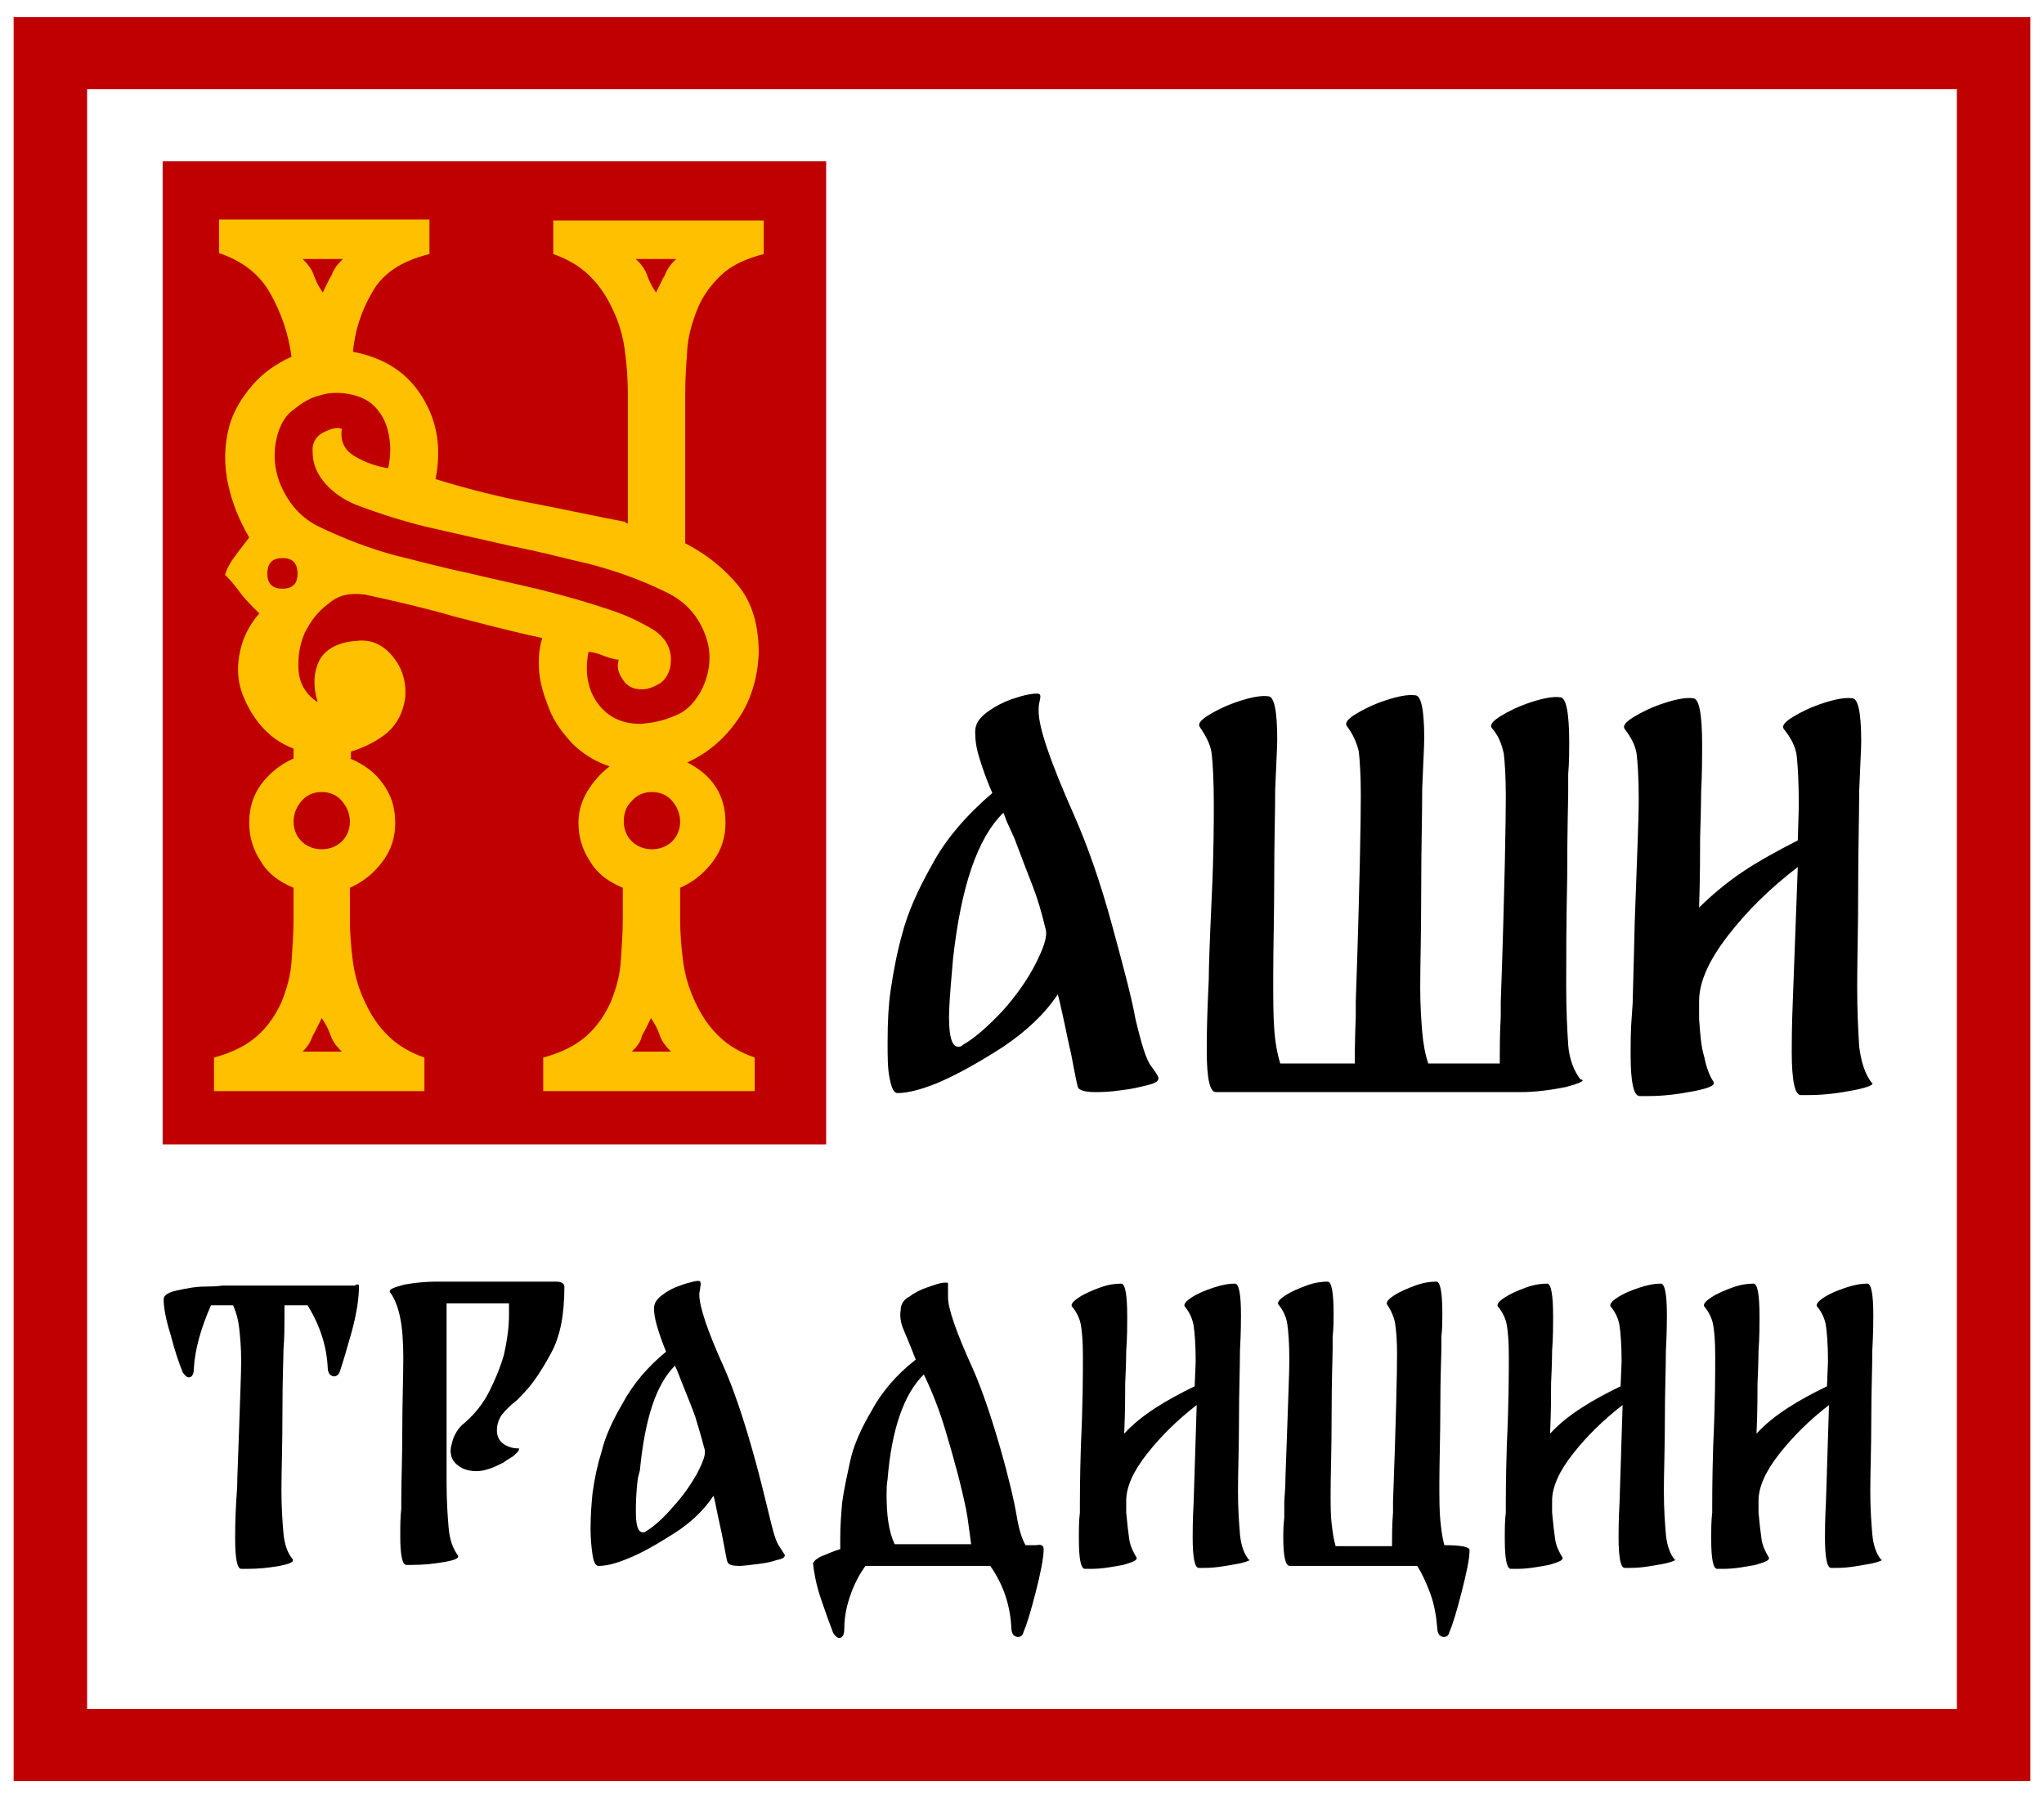
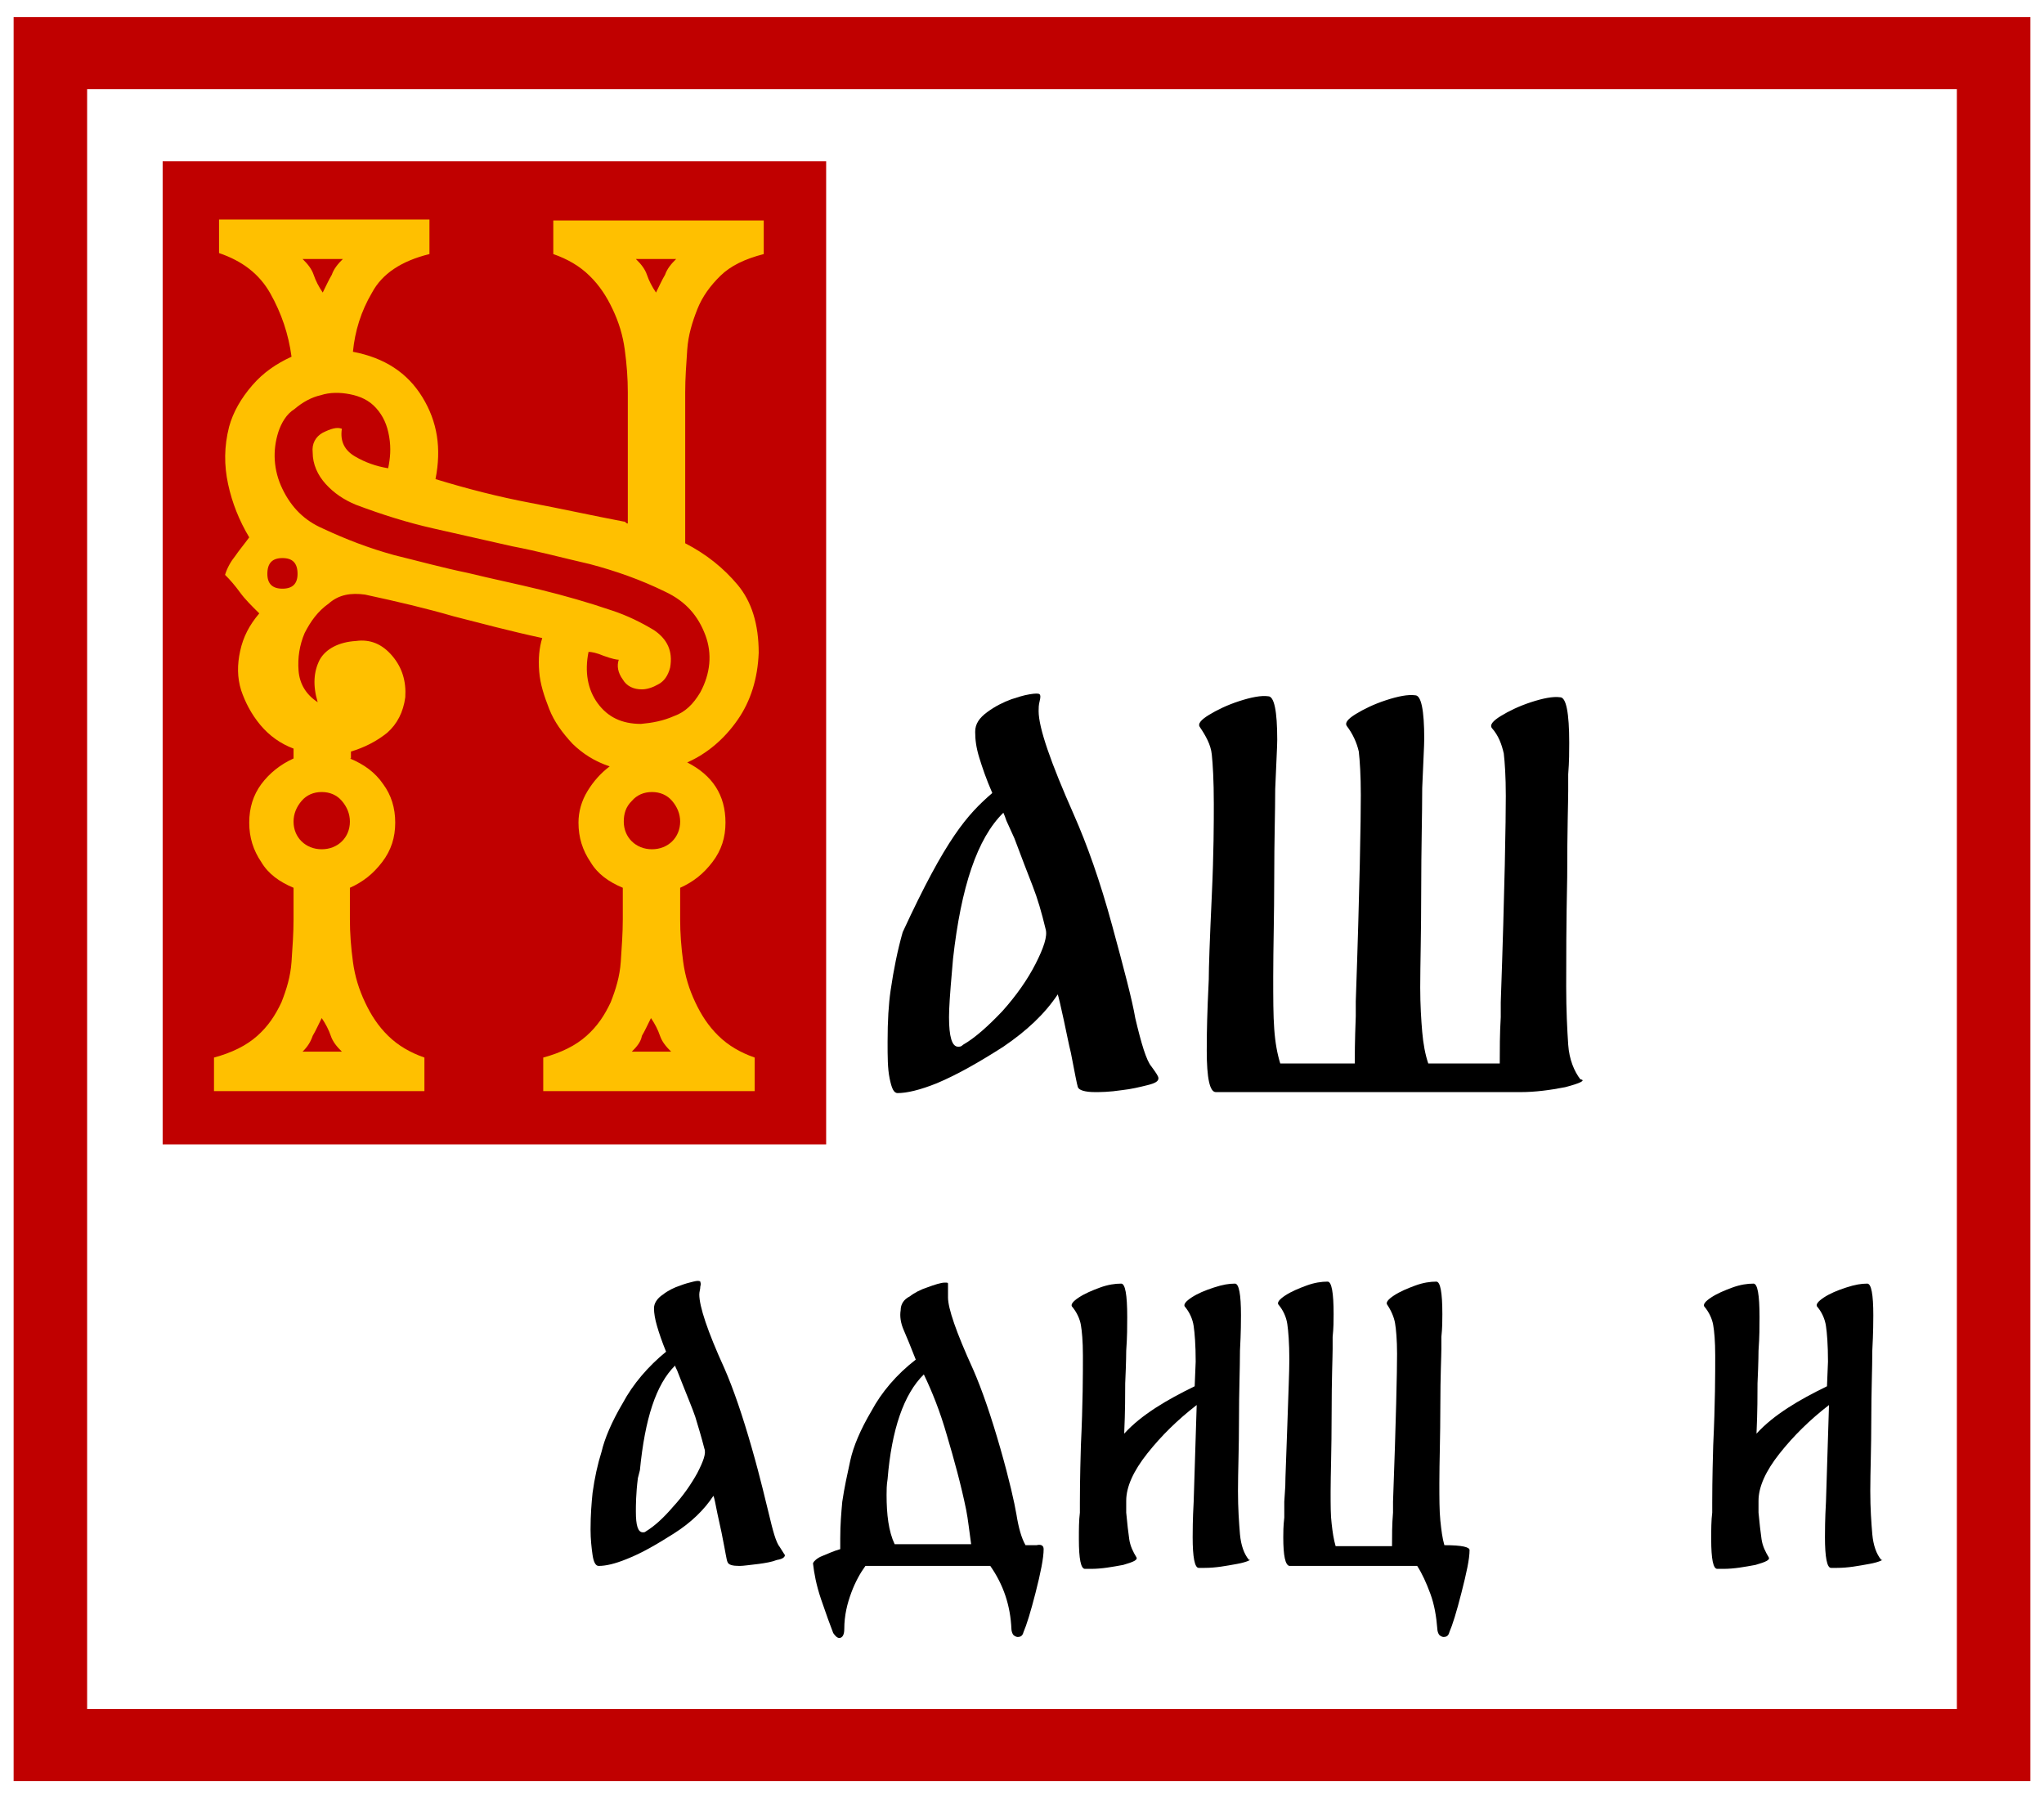
<svg xmlns="http://www.w3.org/2000/svg" width="75" height="66" viewBox="0 0 75 66" fill="none">
  <path d="M30.314 5.917H5.968V41.985H30.314V5.917Z" fill="#C00000" />
-   <path d="M42.247 39.124C42.432 39.378 42.506 39.486 42.506 39.559C42.506 39.668 42.395 39.74 42.1 39.812C41.804 39.885 41.508 39.957 41.176 39.993C40.696 40.066 40.363 40.066 40.178 40.066C39.809 40.066 39.587 39.993 39.55 39.885C39.514 39.776 39.44 39.378 39.292 38.617C39.218 38.328 39.144 37.929 39.033 37.422C38.922 36.915 38.848 36.59 38.812 36.481C38.331 37.205 37.666 37.821 36.816 38.4C35.967 38.943 35.154 39.414 34.378 39.74C33.75 39.993 33.27 40.102 32.937 40.102C32.789 40.102 32.716 39.921 32.642 39.559C32.568 39.197 32.568 38.762 32.568 38.219C32.568 37.459 32.605 36.843 32.679 36.336C32.789 35.575 32.937 34.851 33.122 34.199C33.307 33.511 33.639 32.715 34.193 31.737C34.711 30.759 35.486 29.89 36.41 29.093C36.188 28.586 36.041 28.152 35.93 27.79C35.819 27.427 35.782 27.138 35.782 26.848C35.782 26.558 35.93 26.341 36.225 26.124C36.521 25.906 36.816 25.762 37.112 25.653C37.334 25.581 37.555 25.508 37.777 25.472C37.999 25.436 38.11 25.436 38.147 25.472C38.183 25.508 38.183 25.581 38.147 25.725C38.11 25.87 38.11 25.979 38.11 26.087C38.11 26.703 38.553 27.971 39.403 29.89C39.883 30.976 40.363 32.316 40.806 33.946C41.25 35.575 41.545 36.698 41.656 37.35C41.878 38.291 42.063 38.907 42.247 39.124ZM36.78 37.096C37.297 36.517 37.703 35.938 37.999 35.358C38.294 34.779 38.442 34.344 38.368 34.091C38.22 33.475 38.073 32.968 37.888 32.497C37.703 32.026 37.481 31.447 37.223 30.759L36.927 30.107C36.89 29.999 36.853 29.89 36.816 29.817C35.856 30.759 35.265 32.533 34.969 35.177L34.932 35.612C34.858 36.445 34.822 36.988 34.822 37.314C34.822 38.038 34.932 38.4 35.154 38.4C35.228 38.4 35.265 38.4 35.339 38.328C35.782 38.074 36.262 37.64 36.78 37.096Z" fill="black" />
+   <path d="M42.247 39.124C42.432 39.378 42.506 39.486 42.506 39.559C42.506 39.668 42.395 39.74 42.1 39.812C41.804 39.885 41.508 39.957 41.176 39.993C40.696 40.066 40.363 40.066 40.178 40.066C39.809 40.066 39.587 39.993 39.55 39.885C39.514 39.776 39.44 39.378 39.292 38.617C39.218 38.328 39.144 37.929 39.033 37.422C38.922 36.915 38.848 36.59 38.812 36.481C38.331 37.205 37.666 37.821 36.816 38.4C35.967 38.943 35.154 39.414 34.378 39.74C33.75 39.993 33.27 40.102 32.937 40.102C32.789 40.102 32.716 39.921 32.642 39.559C32.568 39.197 32.568 38.762 32.568 38.219C32.568 37.459 32.605 36.843 32.679 36.336C32.789 35.575 32.937 34.851 33.122 34.199C34.711 30.759 35.486 29.89 36.41 29.093C36.188 28.586 36.041 28.152 35.93 27.79C35.819 27.427 35.782 27.138 35.782 26.848C35.782 26.558 35.93 26.341 36.225 26.124C36.521 25.906 36.816 25.762 37.112 25.653C37.334 25.581 37.555 25.508 37.777 25.472C37.999 25.436 38.11 25.436 38.147 25.472C38.183 25.508 38.183 25.581 38.147 25.725C38.11 25.87 38.11 25.979 38.11 26.087C38.11 26.703 38.553 27.971 39.403 29.89C39.883 30.976 40.363 32.316 40.806 33.946C41.25 35.575 41.545 36.698 41.656 37.35C41.878 38.291 42.063 38.907 42.247 39.124ZM36.78 37.096C37.297 36.517 37.703 35.938 37.999 35.358C38.294 34.779 38.442 34.344 38.368 34.091C38.22 33.475 38.073 32.968 37.888 32.497C37.703 32.026 37.481 31.447 37.223 30.759L36.927 30.107C36.89 29.999 36.853 29.89 36.816 29.817C35.856 30.759 35.265 32.533 34.969 35.177L34.932 35.612C34.858 36.445 34.822 36.988 34.822 37.314C34.822 38.038 34.932 38.4 35.154 38.4C35.228 38.4 35.265 38.4 35.339 38.328C35.782 38.074 36.262 37.64 36.78 37.096Z" fill="black" />
  <path d="M57.432 39.885C56.877 39.994 56.323 40.066 55.806 40.066H44.907C44.797 40.066 44.686 40.066 44.612 40.066C44.39 40.066 44.279 39.559 44.279 38.545C44.279 38.291 44.279 37.712 44.316 36.771L44.353 35.938C44.353 35.503 44.39 34.453 44.464 32.859C44.538 31.266 44.538 30.143 44.538 29.492C44.538 28.622 44.501 28.043 44.464 27.681C44.427 27.319 44.242 26.993 44.021 26.667C43.947 26.558 44.058 26.413 44.353 26.232C44.649 26.051 45.018 25.87 45.462 25.725C45.905 25.581 46.274 25.508 46.533 25.544C46.755 25.544 46.865 26.087 46.865 27.138C46.865 27.391 46.828 28.007 46.791 28.948C46.791 29.745 46.755 30.831 46.755 32.208C46.755 33.584 46.718 34.779 46.718 35.829C46.718 36.626 46.718 37.241 46.755 37.748C46.791 38.255 46.865 38.654 46.976 39.016H49.71C49.71 38.798 49.71 38.219 49.747 37.278V36.734C49.895 32.534 49.932 30.035 49.932 29.166C49.932 28.441 49.895 27.898 49.858 27.572C49.784 27.246 49.636 26.921 49.415 26.631C49.341 26.522 49.452 26.377 49.747 26.196C50.043 26.015 50.412 25.834 50.855 25.689C51.299 25.544 51.668 25.472 51.927 25.508C52.148 25.508 52.259 26.051 52.259 27.102C52.259 27.355 52.222 27.971 52.185 28.912C52.185 29.89 52.148 31.121 52.148 32.678C52.148 34.236 52.112 35.395 52.112 36.227C52.112 36.879 52.148 37.422 52.185 37.857C52.222 38.291 52.296 38.69 52.407 39.016H55.03C55.03 38.509 55.03 37.929 55.067 37.314V36.771C55.215 32.57 55.252 30.071 55.252 29.202C55.252 28.478 55.215 27.971 55.178 27.645C55.104 27.319 54.993 26.993 54.735 26.703C54.661 26.595 54.772 26.45 55.067 26.269C55.363 26.088 55.732 25.907 56.175 25.762C56.619 25.617 56.988 25.544 57.247 25.581C57.468 25.581 57.579 26.16 57.579 27.246C57.579 27.572 57.579 27.934 57.542 28.405V29.021C57.542 29.383 57.505 30.433 57.505 32.171C57.468 33.91 57.468 35.25 57.468 36.191C57.468 37.06 57.505 37.785 57.542 38.328C57.579 38.871 57.764 39.306 57.986 39.595C58.207 39.632 57.986 39.74 57.432 39.885Z" fill="black" />
-   <path d="M68.035 39.994C67.481 40.102 66.926 40.175 66.372 40.175H66.077C65.855 40.175 65.744 39.632 65.744 38.581C65.744 38.291 65.744 37.676 65.781 36.771L65.966 31.809C64.968 32.57 64.118 33.403 63.417 34.308C62.715 35.213 62.345 36.01 62.345 36.734V37.386C62.382 37.929 62.419 38.4 62.53 38.762C62.604 39.124 62.715 39.45 62.862 39.668C62.973 39.812 62.715 39.921 62.16 40.03C61.606 40.138 61.052 40.211 60.498 40.211H60.165C59.944 40.211 59.833 39.704 59.833 38.726C59.833 38.219 59.833 37.785 59.87 37.35L59.907 36.807C59.907 36.59 59.944 35.612 59.981 33.873C60.055 31.701 60.129 30.18 60.129 29.274C60.129 28.55 60.092 28.007 60.055 27.681C60.018 27.355 59.833 27.029 59.611 26.739C59.537 26.631 59.648 26.486 59.944 26.305C60.239 26.124 60.609 25.943 61.052 25.798C61.495 25.653 61.865 25.581 62.123 25.617C62.345 25.617 62.456 26.196 62.456 27.319C62.456 27.79 62.456 28.333 62.419 29.057C62.419 29.021 62.419 29.6 62.382 30.723C62.382 31.266 62.382 32.135 62.345 33.294C62.825 32.823 63.343 32.389 63.934 31.99C64.525 31.592 65.19 31.23 65.966 30.831L66.003 29.564C66.003 28.695 65.966 28.116 65.929 27.753C65.892 27.391 65.707 27.065 65.448 26.739C65.375 26.631 65.486 26.486 65.781 26.305C66.077 26.124 66.446 25.943 66.889 25.798C67.333 25.653 67.702 25.581 67.961 25.617C68.182 25.617 68.293 26.16 68.293 27.21C68.293 27.464 68.256 28.043 68.219 29.021C68.219 29.926 68.182 31.085 68.182 32.57C68.182 34.055 68.145 35.25 68.145 36.191C68.145 37.096 68.182 37.821 68.219 38.4C68.293 38.98 68.441 39.414 68.663 39.704C68.811 39.776 68.589 39.885 68.035 39.994Z" fill="black" />
-   <path d="M13.172 47.164C13.172 47.599 13.098 48.142 12.913 48.83C12.729 49.482 12.581 49.989 12.47 50.315C12.433 50.423 12.359 50.496 12.248 50.496C12.211 50.496 12.138 50.459 12.101 50.423C12.064 50.387 12.027 50.278 12.027 50.206C11.99 49.373 11.731 48.613 11.288 47.888H10.438C10.438 47.997 10.438 48.142 10.438 48.359C10.438 48.649 10.438 49.047 10.401 49.518C10.401 49.808 10.364 50.568 10.364 51.799C10.364 53.031 10.327 54.008 10.327 54.66C10.327 55.312 10.364 55.819 10.401 56.254C10.438 56.652 10.549 56.978 10.734 57.195C10.808 57.304 10.623 57.376 10.253 57.449C9.847 57.521 9.478 57.557 9.071 57.557H8.849C8.702 57.557 8.628 57.159 8.628 56.435C8.628 56.217 8.628 55.783 8.665 55.131L8.702 54.552C8.702 54.226 8.739 53.501 8.776 52.343C8.813 51.184 8.849 50.387 8.849 49.916C8.849 49.446 8.813 49.047 8.776 48.721C8.739 48.395 8.665 48.142 8.554 47.888H7.741C7.372 48.721 7.15 49.518 7.113 50.206C7.113 50.423 7.039 50.532 6.928 50.532C6.854 50.532 6.781 50.459 6.707 50.351C6.559 49.989 6.411 49.554 6.263 48.975C6.079 48.395 6.005 47.961 6.005 47.671C6.005 47.526 6.153 47.417 6.485 47.345C6.818 47.273 7.15 47.2 7.556 47.2C7.963 47.2 8.148 47.164 8.148 47.164H13.024C13.098 47.092 13.172 47.128 13.172 47.164Z" fill="black" />
-   <path d="M18.825 53.429C18.64 53.538 18.529 53.61 18.492 53.646C18.086 53.863 17.753 53.972 17.495 53.972C17.199 53.972 16.977 53.9 16.793 53.755C16.608 53.61 16.534 53.429 16.534 53.212C16.534 53.103 16.571 52.994 16.608 52.849C16.645 52.705 16.719 52.596 16.756 52.523C16.83 52.415 16.904 52.306 17.051 52.198C17.421 51.872 17.716 51.51 17.938 51.075C18.16 50.64 18.344 50.206 18.492 49.699C18.603 49.192 18.677 48.721 18.677 48.214C18.677 48.033 18.677 47.888 18.677 47.816H16.386C16.386 48.105 16.386 48.468 16.386 48.975C16.386 49.083 16.386 49.228 16.386 49.409V50.061C16.386 50.858 16.386 51.51 16.386 51.98V53.9V54.334C16.386 55.059 16.423 55.602 16.46 56.036C16.497 56.471 16.608 56.797 16.793 57.05C16.866 57.159 16.719 57.231 16.312 57.304C15.906 57.376 15.5 57.412 15.13 57.412H14.908C14.761 57.412 14.687 57.05 14.687 56.362C14.687 56 14.687 55.638 14.724 55.348V54.986C14.724 54.334 14.761 53.501 14.761 52.487C14.761 51.473 14.798 50.568 14.798 49.807C14.798 49.228 14.761 48.721 14.687 48.359C14.613 47.997 14.502 47.671 14.317 47.417C14.243 47.309 14.428 47.236 14.835 47.128C15.241 47.055 15.647 47.019 16.017 47.019H20.339H20.413C20.598 47.019 20.709 47.092 20.709 47.2C20.709 48.214 20.561 49.011 20.229 49.626C19.896 50.242 19.6 50.677 19.379 50.93C19.157 51.184 19.009 51.328 18.972 51.365L18.751 51.546C18.566 51.727 18.418 51.872 18.344 52.017C18.27 52.161 18.233 52.306 18.233 52.487C18.233 52.668 18.307 52.849 18.455 52.958C18.603 53.067 18.788 53.139 19.046 53.139C19.046 53.248 18.972 53.284 18.825 53.429Z" fill="black" />
  <path d="M28.615 56.761C28.726 56.942 28.8 57.05 28.8 57.05C28.8 57.123 28.726 57.195 28.504 57.231C28.319 57.304 28.098 57.34 27.839 57.376C27.507 57.412 27.285 57.449 27.137 57.449C26.878 57.449 26.731 57.412 26.694 57.304C26.657 57.231 26.62 56.942 26.509 56.398C26.472 56.181 26.398 55.891 26.324 55.529C26.25 55.167 26.213 54.95 26.177 54.877C25.844 55.385 25.364 55.855 24.736 56.254C24.108 56.652 23.553 56.978 22.999 57.195C22.556 57.376 22.224 57.449 21.965 57.449C21.854 57.449 21.78 57.304 21.743 57.05C21.706 56.797 21.669 56.471 21.669 56.109C21.669 55.566 21.706 55.131 21.743 54.769C21.817 54.226 21.928 53.719 22.076 53.248C22.186 52.777 22.445 52.161 22.852 51.473C23.221 50.785 23.775 50.133 24.44 49.59C24.292 49.228 24.181 48.902 24.108 48.649C24.034 48.395 23.997 48.178 23.997 47.997C23.997 47.816 24.108 47.635 24.329 47.49C24.514 47.345 24.736 47.236 24.957 47.164C25.142 47.092 25.29 47.055 25.438 47.019C25.585 46.983 25.659 46.983 25.696 47.019C25.696 47.055 25.733 47.092 25.696 47.2C25.696 47.309 25.659 47.381 25.659 47.49C25.659 47.924 25.955 48.83 26.583 50.206C26.915 50.966 27.248 51.944 27.58 53.103C27.913 54.262 28.098 55.095 28.209 55.529C28.356 56.145 28.467 56.58 28.615 56.761ZM24.699 55.276C25.068 54.877 25.364 54.443 25.585 54.044C25.807 53.61 25.918 53.32 25.844 53.139C25.733 52.705 25.622 52.343 25.512 51.98C25.401 51.654 25.216 51.22 25.031 50.749L24.846 50.278C24.81 50.206 24.773 50.133 24.773 50.097C24.071 50.785 23.664 52.053 23.48 53.936L23.406 54.226C23.332 54.805 23.332 55.24 23.332 55.457C23.332 55.964 23.406 56.217 23.59 56.217C23.627 56.217 23.664 56.217 23.701 56.181C23.997 56 24.329 55.71 24.699 55.276Z" fill="black" />
  <path d="M38.294 56.833C38.294 57.159 38.184 57.702 37.999 58.426C37.814 59.151 37.666 59.622 37.556 59.875C37.519 60.02 37.445 60.056 37.334 60.056C37.297 60.056 37.223 60.02 37.186 59.984C37.149 59.947 37.112 59.839 37.112 59.766C37.075 58.897 36.817 58.137 36.336 57.449H31.755C31.57 57.702 31.386 58.028 31.238 58.426C31.09 58.825 30.979 59.259 30.979 59.766C30.979 59.984 30.905 60.092 30.795 60.092C30.721 60.092 30.647 60.02 30.573 59.911C30.462 59.622 30.314 59.223 30.13 58.68C29.945 58.137 29.871 57.702 29.834 57.376V57.34C29.871 57.268 29.982 57.159 30.166 57.087C30.351 57.014 30.573 56.906 30.831 56.833C30.831 56.761 30.831 56.616 30.831 56.435C30.831 55.928 30.869 55.493 30.905 55.095C30.979 54.588 31.09 54.081 31.201 53.574C31.312 53.067 31.57 52.451 31.977 51.763C32.346 51.075 32.9 50.423 33.602 49.88C33.418 49.409 33.27 49.047 33.159 48.794C33.048 48.54 33.011 48.287 33.048 48.069C33.048 47.852 33.159 47.671 33.381 47.562C33.565 47.418 33.787 47.309 34.009 47.236C34.304 47.128 34.526 47.055 34.674 47.055C34.748 47.055 34.785 47.055 34.785 47.092C34.785 47.092 34.785 47.164 34.785 47.273C34.785 47.381 34.785 47.49 34.785 47.599C34.785 47.997 35.08 48.866 35.708 50.242C36.041 51.003 36.373 51.98 36.706 53.139C37.038 54.298 37.223 55.131 37.297 55.566C37.371 56.036 37.482 56.435 37.629 56.688H38.036C38.184 56.652 38.294 56.688 38.294 56.833ZM32.531 54.841C32.531 55.566 32.605 56.181 32.827 56.652H35.634C35.56 56.145 35.523 55.747 35.45 55.385C35.265 54.479 35.006 53.538 34.748 52.669C34.489 51.763 34.194 51.039 33.898 50.423C33.159 51.148 32.716 52.451 32.568 54.262C32.531 54.479 32.531 54.697 32.531 54.841Z" fill="black" />
  <path d="M45.388 57.376C44.981 57.449 44.612 57.521 44.206 57.521H43.984C43.836 57.521 43.762 57.123 43.762 56.398C43.762 56.217 43.762 55.747 43.799 55.095L43.91 51.546C43.208 52.089 42.617 52.669 42.1 53.32C41.582 53.972 41.324 54.552 41.324 55.059V55.493C41.361 55.892 41.398 56.217 41.435 56.471C41.472 56.724 41.582 56.942 41.693 57.123C41.767 57.231 41.582 57.304 41.213 57.412C40.807 57.485 40.437 57.557 40.031 57.557H39.809C39.661 57.557 39.587 57.195 39.587 56.471C39.587 56.109 39.587 55.783 39.624 55.493V55.131C39.624 54.95 39.624 54.262 39.661 53.031C39.735 51.473 39.735 50.387 39.735 49.735C39.735 49.192 39.698 48.83 39.661 48.612C39.624 48.395 39.514 48.142 39.329 47.925C39.292 47.852 39.366 47.743 39.587 47.599C39.809 47.454 40.068 47.345 40.363 47.236C40.659 47.128 40.917 47.092 41.139 47.092C41.287 47.092 41.361 47.49 41.361 48.323C41.361 48.649 41.361 49.047 41.324 49.554C41.324 49.554 41.324 49.952 41.287 50.749C41.287 51.148 41.287 51.763 41.25 52.596C41.582 52.234 41.952 51.944 42.395 51.654C42.839 51.365 43.319 51.111 43.836 50.858L43.873 49.952C43.873 49.337 43.836 48.902 43.799 48.649C43.762 48.395 43.651 48.142 43.467 47.925C43.43 47.852 43.504 47.743 43.725 47.599C43.947 47.454 44.206 47.345 44.538 47.236C44.87 47.128 45.092 47.092 45.314 47.092C45.462 47.092 45.535 47.49 45.535 48.25C45.535 48.431 45.535 48.866 45.498 49.554C45.498 50.206 45.462 51.039 45.462 52.089C45.462 53.139 45.425 54.008 45.425 54.696C45.425 55.348 45.462 55.855 45.498 56.29C45.535 56.688 45.646 57.014 45.831 57.231C45.942 57.195 45.794 57.304 45.388 57.376Z" fill="black" />
  <path d="M53.922 56.869C53.922 57.195 53.811 57.702 53.626 58.426C53.442 59.151 53.294 59.621 53.183 59.875C53.146 60.02 53.072 60.056 52.961 60.056C52.924 60.056 52.85 60.02 52.814 59.983C52.777 59.947 52.74 59.839 52.74 59.766C52.703 59.295 52.629 58.861 52.481 58.463C52.333 58.064 52.185 57.738 52.001 57.449H47.531H47.309C47.161 57.412 47.087 57.086 47.087 56.398C47.087 56.217 47.087 56 47.124 55.674V55.095L47.161 54.515C47.161 54.189 47.198 53.465 47.235 52.306C47.272 51.147 47.309 50.351 47.309 49.88C47.309 49.264 47.272 48.83 47.235 48.576C47.198 48.323 47.087 48.069 46.902 47.852C46.865 47.779 46.939 47.671 47.161 47.526C47.383 47.381 47.641 47.273 47.937 47.164C48.232 47.055 48.491 47.019 48.713 47.019C48.861 47.019 48.934 47.417 48.934 48.214C48.934 48.431 48.934 48.721 48.898 49.047V49.482C48.898 49.771 48.861 50.568 48.861 51.872C48.861 53.175 48.824 54.117 48.824 54.733C48.824 55.203 48.824 55.602 48.861 55.891C48.897 56.217 48.934 56.471 49.008 56.724H51.077C51.077 56.362 51.077 55.928 51.114 55.493V55.095C51.225 52.089 51.262 50.315 51.262 49.663C51.262 49.156 51.225 48.757 51.188 48.54C51.151 48.323 51.04 48.069 50.892 47.852C50.855 47.779 50.929 47.671 51.151 47.526C51.373 47.381 51.631 47.273 51.927 47.164C52.222 47.055 52.481 47.019 52.703 47.019C52.85 47.019 52.924 47.417 52.924 48.214C52.924 48.431 52.924 48.721 52.888 49.047V49.482C52.888 49.735 52.85 50.459 52.85 51.582C52.85 52.705 52.814 53.646 52.814 54.407C52.814 54.95 52.814 55.421 52.85 55.783C52.888 56.145 52.924 56.435 52.998 56.688C53.663 56.688 53.922 56.761 53.922 56.869Z" fill="black" />
-   <path d="M61.015 57.376C60.609 57.449 60.239 57.521 59.833 57.521H59.611C59.464 57.521 59.39 57.123 59.39 56.398C59.39 56.217 59.39 55.747 59.427 55.095L59.538 51.546C58.836 52.089 58.244 52.669 57.727 53.32C57.21 53.972 56.951 54.552 56.951 55.059V55.493C56.988 55.892 57.025 56.217 57.062 56.471C57.099 56.724 57.21 56.942 57.321 57.123C57.395 57.231 57.21 57.304 56.84 57.412C56.434 57.485 56.065 57.557 55.658 57.557H55.437C55.289 57.557 55.215 57.195 55.215 56.471C55.215 56.109 55.215 55.783 55.252 55.493V55.131C55.252 54.95 55.252 54.262 55.289 53.031C55.363 51.473 55.363 50.387 55.363 49.735C55.363 49.192 55.326 48.83 55.289 48.612C55.252 48.395 55.141 48.142 54.956 47.925C54.919 47.852 54.993 47.743 55.215 47.599C55.437 47.454 55.695 47.345 55.991 47.236C56.286 47.128 56.545 47.092 56.767 47.092C56.914 47.092 56.988 47.49 56.988 48.323C56.988 48.649 56.988 49.047 56.951 49.554C56.951 49.554 56.951 49.952 56.914 50.749C56.914 51.148 56.914 51.763 56.877 52.596C57.21 52.234 57.579 51.944 58.023 51.654C58.466 51.365 58.946 51.111 59.464 50.858L59.501 49.952C59.501 49.337 59.464 48.902 59.427 48.649C59.39 48.395 59.279 48.142 59.094 47.925C59.057 47.852 59.131 47.743 59.353 47.599C59.574 47.454 59.833 47.345 60.166 47.236C60.498 47.128 60.72 47.092 60.941 47.092C61.089 47.092 61.163 47.49 61.163 48.25C61.163 48.431 61.163 48.866 61.126 49.554C61.126 50.206 61.089 51.039 61.089 52.089C61.089 53.139 61.052 54.008 61.052 54.696C61.052 55.348 61.089 55.855 61.126 56.29C61.163 56.688 61.274 57.014 61.459 57.231C61.569 57.195 61.385 57.304 61.015 57.376Z" fill="black" />
  <path d="M68.589 57.376C68.183 57.449 67.813 57.521 67.407 57.521H67.185C67.037 57.521 66.963 57.123 66.963 56.398C66.963 56.217 66.963 55.747 67 55.095L67.111 51.546C66.409 52.089 65.818 52.669 65.301 53.32C64.784 53.972 64.525 54.552 64.525 55.059V55.493C64.562 55.892 64.599 56.217 64.636 56.471C64.673 56.724 64.784 56.942 64.894 57.123C64.968 57.231 64.784 57.304 64.414 57.412C64.008 57.485 63.638 57.557 63.232 57.557H63.01C62.862 57.557 62.789 57.195 62.789 56.471C62.789 56.109 62.789 55.783 62.826 55.493V55.131C62.826 54.95 62.826 54.262 62.862 53.031C62.936 51.473 62.936 50.387 62.936 49.735C62.936 49.192 62.9 48.83 62.862 48.612C62.826 48.395 62.715 48.142 62.53 47.925C62.493 47.852 62.567 47.743 62.789 47.599C63.01 47.454 63.269 47.345 63.565 47.236C63.86 47.128 64.119 47.092 64.34 47.092C64.488 47.092 64.562 47.49 64.562 48.323C64.562 48.649 64.562 49.047 64.525 49.554C64.525 49.554 64.525 49.952 64.488 50.749C64.488 51.148 64.488 51.763 64.451 52.596C64.784 52.234 65.153 51.944 65.596 51.654C66.04 51.365 66.52 51.111 67.037 50.858L67.074 49.952C67.074 49.337 67.037 48.902 67 48.649C66.963 48.395 66.853 48.142 66.668 47.925C66.631 47.852 66.705 47.743 66.926 47.599C67.148 47.454 67.407 47.345 67.739 47.236C68.072 47.128 68.293 47.092 68.515 47.092C68.663 47.092 68.737 47.49 68.737 48.25C68.737 48.431 68.737 48.866 68.7 49.554C68.7 50.206 68.663 51.039 68.663 52.089C68.663 53.139 68.626 54.008 68.626 54.696C68.626 55.348 68.663 55.855 68.7 56.29C68.737 56.688 68.847 57.014 69.032 57.231C69.143 57.195 68.995 57.304 68.589 57.376Z" fill="black" />
  <path d="M0.5 0.629V3.273V62.7V65.343H74.5V62.7V3.273V0.629H0.5ZM71.803 62.7H3.197V3.273H71.803V62.7Z" fill="#C00000" />
  <path d="M12.839 27.826C13.357 28.043 13.763 28.333 14.059 28.767C14.354 29.166 14.502 29.637 14.502 30.18C14.502 30.723 14.354 31.194 14.022 31.628C13.689 32.063 13.32 32.353 12.839 32.57V33.729C12.839 34.236 12.877 34.743 12.95 35.286C13.024 35.829 13.172 36.3 13.394 36.771C13.615 37.241 13.874 37.64 14.243 38.002C14.613 38.364 15.056 38.617 15.573 38.799V40.03H7.852V38.799C8.517 38.617 9.034 38.364 9.441 38.002C9.847 37.64 10.106 37.241 10.327 36.771C10.512 36.3 10.66 35.829 10.697 35.286C10.734 34.743 10.771 34.236 10.771 33.729V32.57C10.253 32.353 9.847 32.063 9.588 31.628C9.293 31.194 9.145 30.723 9.145 30.18C9.145 29.637 9.293 29.166 9.588 28.767C9.884 28.369 10.29 28.043 10.771 27.826V27.464C10.29 27.283 9.884 26.993 9.551 26.595C9.219 26.196 8.997 25.762 8.849 25.327C8.702 24.856 8.702 24.386 8.813 23.879C8.923 23.372 9.145 22.937 9.514 22.503C9.256 22.249 8.997 21.995 8.813 21.742C8.628 21.488 8.443 21.271 8.258 21.09C8.332 20.837 8.48 20.583 8.628 20.402C8.776 20.185 8.96 19.968 9.145 19.714C8.776 19.098 8.517 18.447 8.369 17.759C8.221 17.07 8.221 16.382 8.406 15.658C8.554 15.115 8.849 14.608 9.256 14.137C9.662 13.666 10.143 13.34 10.697 13.087C10.586 12.254 10.327 11.493 9.921 10.769C9.514 10.045 8.886 9.574 8.037 9.284V8.053H15.758V9.321C14.724 9.574 14.022 10.045 13.652 10.733C13.246 11.421 13.024 12.145 12.95 12.906C14.096 13.123 14.945 13.666 15.499 14.572C16.054 15.477 16.201 16.455 15.98 17.577C17.162 17.939 18.307 18.229 19.453 18.447C20.598 18.664 21.743 18.917 22.888 19.135C22.925 19.135 22.925 19.135 22.962 19.171C22.962 19.171 22.999 19.207 23.036 19.207V14.391C23.036 13.884 22.999 13.377 22.925 12.833C22.852 12.29 22.704 11.819 22.482 11.349C22.26 10.878 22.002 10.479 21.632 10.117C21.263 9.755 20.82 9.502 20.302 9.321V8.089H28.024V9.321C27.322 9.502 26.805 9.755 26.435 10.117C26.066 10.479 25.77 10.878 25.585 11.349C25.401 11.819 25.253 12.29 25.216 12.833C25.179 13.377 25.142 13.884 25.142 14.391V19.931C25.918 20.33 26.546 20.837 27.063 21.452C27.58 22.068 27.839 22.901 27.839 23.951C27.802 24.893 27.544 25.726 27.063 26.413C26.583 27.102 25.955 27.645 25.216 27.971C26.14 28.442 26.62 29.166 26.62 30.18C26.62 30.723 26.472 31.194 26.14 31.628C25.807 32.063 25.438 32.353 24.957 32.57V33.729C24.957 34.236 24.994 34.743 25.068 35.286C25.142 35.829 25.29 36.3 25.512 36.771C25.733 37.241 25.992 37.64 26.361 38.002C26.731 38.364 27.174 38.617 27.691 38.799V40.03H19.933V38.799C20.598 38.617 21.115 38.364 21.521 38.002C21.928 37.64 22.186 37.241 22.408 36.771C22.593 36.3 22.741 35.829 22.778 35.286C22.814 34.743 22.852 34.236 22.852 33.729V32.57C22.334 32.353 21.928 32.063 21.669 31.628C21.374 31.194 21.226 30.723 21.226 30.18C21.226 29.781 21.337 29.383 21.558 29.021C21.78 28.659 22.039 28.369 22.371 28.116C21.817 27.934 21.374 27.645 21.004 27.283C20.635 26.884 20.339 26.486 20.154 26.015C19.97 25.544 19.822 25.11 19.785 24.639C19.748 24.168 19.785 23.77 19.896 23.408C18.714 23.154 17.642 22.865 16.645 22.611C15.647 22.321 14.576 22.068 13.394 21.814C12.877 21.742 12.433 21.814 12.064 22.14C11.657 22.43 11.399 22.792 11.177 23.227C10.992 23.661 10.918 24.132 10.955 24.603C10.992 25.074 11.214 25.472 11.657 25.762C11.473 25.146 11.509 24.639 11.731 24.204C11.953 23.806 12.433 23.553 13.061 23.516C13.578 23.444 14.022 23.625 14.391 24.06C14.761 24.494 14.908 25.001 14.871 25.581C14.798 26.124 14.576 26.558 14.207 26.884C13.8 27.21 13.357 27.427 12.877 27.572V27.826H12.839ZM9.81 21.054C9.81 21.416 9.995 21.597 10.364 21.597C10.734 21.597 10.918 21.416 10.918 21.054C10.918 20.656 10.734 20.474 10.364 20.474C9.995 20.474 9.81 20.656 9.81 21.054ZM10.216 15.839C9.995 16.527 10.032 17.252 10.364 17.939C10.697 18.628 11.177 19.098 11.842 19.388C12.692 19.786 13.541 20.112 14.465 20.366C15.352 20.583 16.275 20.837 17.162 21.018C18.049 21.235 18.935 21.416 19.822 21.633C20.709 21.851 21.595 22.104 22.445 22.394C22.999 22.575 23.517 22.828 23.997 23.118C24.477 23.444 24.699 23.879 24.588 24.494C24.514 24.784 24.366 25.001 24.145 25.11C23.96 25.218 23.738 25.291 23.553 25.291C23.258 25.291 22.999 25.182 22.852 24.929C22.667 24.675 22.63 24.422 22.704 24.204C22.63 24.204 22.445 24.168 22.149 24.06C21.891 23.951 21.706 23.915 21.595 23.915C21.448 24.639 21.558 25.291 21.928 25.798C22.297 26.305 22.814 26.558 23.517 26.558C23.923 26.522 24.329 26.45 24.736 26.269C25.142 26.124 25.438 25.834 25.696 25.4C26.066 24.712 26.14 23.987 25.881 23.299C25.622 22.611 25.179 22.068 24.403 21.706C23.517 21.271 22.593 20.945 21.632 20.692C20.672 20.474 19.748 20.221 18.788 20.04C17.827 19.823 16.866 19.605 15.906 19.388C14.945 19.171 14.022 18.881 13.061 18.519C12.618 18.338 12.248 18.084 11.953 17.759C11.657 17.433 11.473 17.034 11.473 16.6C11.436 16.274 11.583 16.02 11.842 15.875C12.138 15.73 12.359 15.658 12.544 15.73C12.47 16.201 12.655 16.527 13.024 16.744C13.394 16.962 13.8 17.107 14.243 17.179C14.317 16.817 14.354 16.455 14.28 16.02C14.207 15.586 14.059 15.26 13.8 14.97C13.541 14.68 13.209 14.536 12.839 14.463C12.47 14.391 12.101 14.391 11.768 14.499C11.436 14.572 11.103 14.753 10.808 15.006C10.512 15.187 10.327 15.513 10.216 15.839ZM10.771 30.143C10.771 30.433 10.881 30.687 11.066 30.868C11.251 31.049 11.509 31.157 11.805 31.157C12.101 31.157 12.359 31.049 12.544 30.868C12.729 30.687 12.839 30.433 12.839 30.143C12.839 29.854 12.729 29.6 12.544 29.383C12.359 29.166 12.101 29.057 11.805 29.057C11.509 29.057 11.251 29.166 11.066 29.383C10.881 29.6 10.771 29.854 10.771 30.143ZM11.103 9.502C11.288 9.683 11.436 9.864 11.509 10.081C11.583 10.299 11.694 10.516 11.842 10.733C11.953 10.516 12.064 10.262 12.175 10.081C12.248 9.864 12.396 9.683 12.581 9.502H11.103ZM11.103 38.581H12.544C12.359 38.4 12.211 38.219 12.138 38.002C12.064 37.785 11.953 37.567 11.805 37.35C11.694 37.567 11.583 37.821 11.473 38.002C11.399 38.219 11.288 38.4 11.103 38.581ZM22.888 30.143C22.888 30.433 22.999 30.687 23.184 30.868C23.369 31.049 23.627 31.157 23.923 31.157C24.218 31.157 24.477 31.049 24.662 30.868C24.846 30.687 24.957 30.433 24.957 30.143C24.957 29.854 24.846 29.6 24.662 29.383C24.477 29.166 24.218 29.057 23.923 29.057C23.627 29.057 23.369 29.166 23.184 29.383C22.962 29.6 22.888 29.854 22.888 30.143ZM23.184 38.581H24.625C24.44 38.4 24.292 38.219 24.218 38.002C24.145 37.785 24.034 37.567 23.886 37.35C23.775 37.567 23.664 37.821 23.553 38.002C23.517 38.219 23.369 38.4 23.184 38.581ZM23.332 9.502C23.517 9.683 23.664 9.864 23.738 10.081C23.812 10.299 23.923 10.516 24.071 10.733C24.181 10.516 24.292 10.262 24.403 10.081C24.477 9.864 24.625 9.683 24.81 9.502H23.332Z" fill="#FFC000" />
</svg>